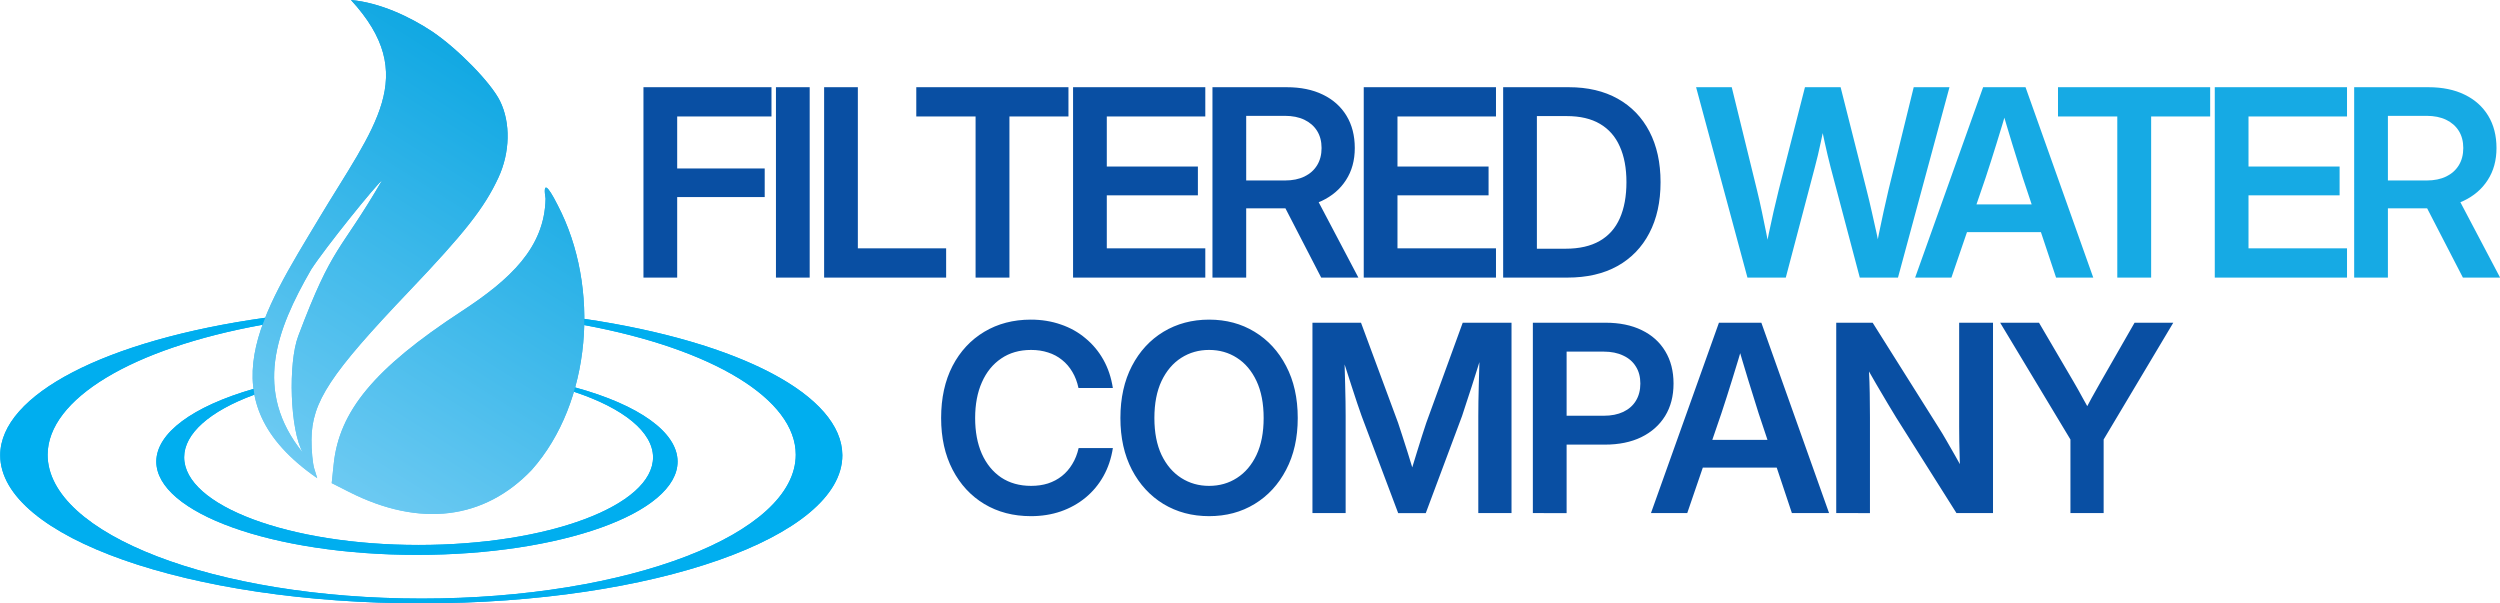
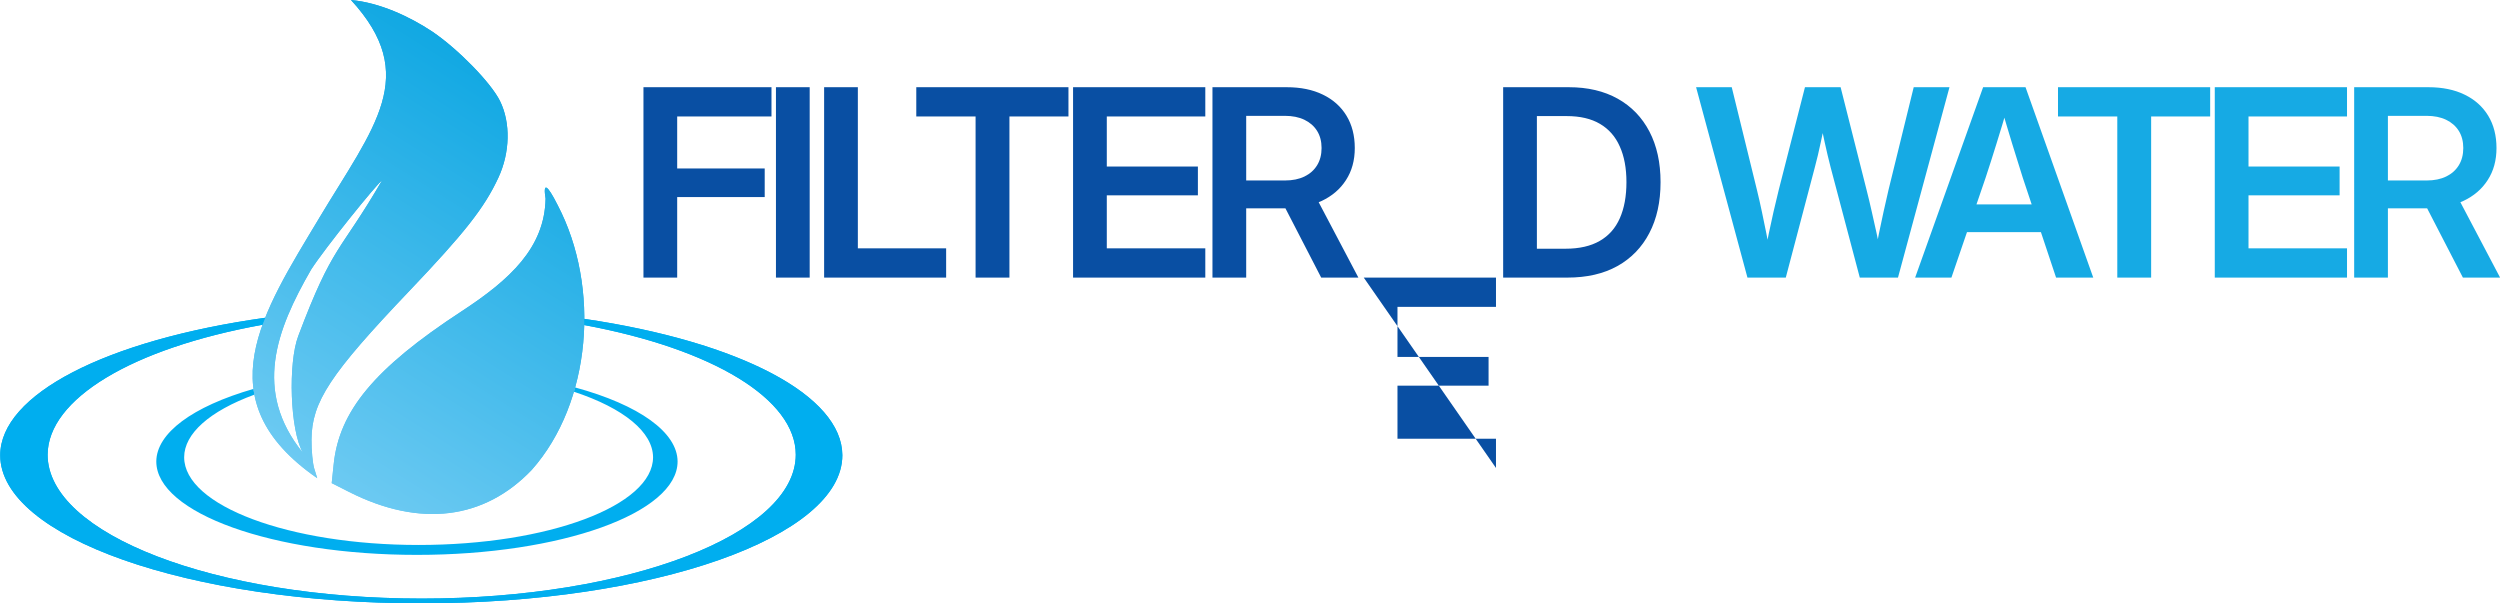
<svg xmlns="http://www.w3.org/2000/svg" xmlns:ns1="http://sodipodi.sourceforge.net/DTD/sodipodi-0.dtd" xmlns:ns2="http://www.inkscape.org/namespaces/inkscape" xmlns:xlink="http://www.w3.org/1999/xlink" version="1.1" id="svg182" width="466.907" height="112.691" viewBox="0 0 466.907 112.691" xml:space="preserve" ns1:docname="logo.svg" ns2:version="1.4 (86a8ad7, 2024-10-11)">
  <ns1:namedview id="namedview1" pagecolor="#ffffff" bordercolor="#000000" borderopacity="0.25" ns2:showpageshadow="2" ns2:pageopacity="0.0" ns2:pagecheckerboard="0" ns2:deskcolor="#d1d1d1" ns2:zoom="3.6613068" ns2:cx="101.19338" ns2:cy="128.2329" ns2:window-width="5120" ns2:window-height="1369" ns2:window-x="-8" ns2:window-y="-8" ns2:window-maximized="1" ns2:current-layer="g3" />
  <defs id="defs186">
    <linearGradient id="linearGradient3978">
      <stop style="stop-color:#78cef4;stop-opacity:1;" offset="0" id="stop3976" />
      <stop style="stop-color:#00a2e0;stop-opacity:1;" offset="1" id="stop3974" />
    </linearGradient>
    <linearGradient xlink:href="#linearGradient3978" id="linearGradient1" gradientUnits="userSpaceOnUse" gradientTransform="translate(-45.807,-4.705)" x1="70.176" y1="39.883" x2="90.292" y2="7.887" spreadMethod="pad" />
    <linearGradient xlink:href="#linearGradient3978" id="linearGradient2" gradientUnits="userSpaceOnUse" gradientTransform="translate(-45.807,-4.705)" x1="70.176" y1="39.883" x2="90.292" y2="7.887" spreadMethod="pad" />
    <linearGradient xlink:href="#linearGradient3978" id="linearGradient1-0" gradientUnits="userSpaceOnUse" gradientTransform="translate(-45.807,-4.705)" x1="70.176" y1="39.883" x2="90.292" y2="7.887" spreadMethod="pad" />
    <linearGradient ns2:collect="always" xlink:href="#linearGradient3978" id="linearGradient3" gradientUnits="userSpaceOnUse" gradientTransform="translate(-45.807,-4.705)" x1="70.176" y1="39.883" x2="90.292" y2="7.887" spreadMethod="pad" />
  </defs>
  <g id="g3765-2-1" transform="matrix(2.82,0,0,2.82,731.076,37.565)">
    <g id="g3763-0-7" transform="translate(-56.318,-5.923)">
      <g id="g2" transform="translate(-269.79,-18.053)">
        <g id="g3" transform="translate(-29.431,8.51)">
          <g id="g3741-0-2" transform="translate(89.269,0.339)">
            <path style="fill:url(#linearGradient3);fill-opacity:1;stroke-width:0.216" d="m 42.244,32.921 c -3.143,3.295 -7.407,3.843 -12.103,1.464 l -1.15,-0.583 0.132,-1.262 c 0.364,-3.481 2.661,-6.32 8.455,-10.106 3.24,-2.117 5.514,-4.229 5.578,-7.473 -0.178,-1.096 0.095,-0.967 0.798,0.427 2.849,5.442 2.24,13.074 -1.711,17.533 z m -14.091,-16.658 c 3.659,-6.098 6.719,-9.448 2.114,-14.457 1.902,0.173 3.878,1.093 5.387,2.093 1.73,1.175 3.894,3.397 4.488,4.608 0.706,1.439 0.662,3.399 -0.114,5.068 -0.927,1.994 -2.226,3.647 -5.89,7.494 -5.266,5.529 -6.465,7.35 -6.485,9.848 -0.006,0.714 0.077,1.582 0.184,1.929 l 0.195,0.63 c -7.491,-5.185 -3.629,-10.962 0.122,-17.212 z m -1.378,7.799 c 2.324,-6.16 2.716,-5.433 5.549,-10.308 -0.327,0.202 -3.808,4.515 -4.698,5.908 -2.316,4.015 -3.847,8.047 -0.539,12.136 -0.863,-1.483 -0.991,-5.937 -0.312,-7.736 z" id="path3729-9-0" />
            <path id="path3731-7-0" style="fill:#00aeef;fill-opacity:1;stroke-width:2.885;stroke-linecap:square;stroke-linejoin:round;paint-order:fill markers stroke" d="M 24.59,22.85 C 13.999,24.336 7.048,27.941 7.037,31.953 c -0.002,5.419 12.484,9.813 27.887,9.812 15.403,3.8e-5 27.889,-4.393 27.887,-9.812 -0.018,-3.946 -6.755,-7.505 -17.098,-9.031 -1.13e-4,0.137 0.007,0.275 0.004,0.412 8.566,1.59 14.009,4.926 14.008,8.584 -8.04e-4,5.263 -11.093,9.529 -24.775,9.529 -13.682,-2.52e-4 -24.773,-4.266 -24.773,-9.529 0.021,-3.685 5.564,-7.036 14.234,-8.604 0.056,-0.154 0.118,-0.31 0.18,-0.465 z" />
            <path id="path3733-3-1" style="fill:#00aeef;fill-opacity:1;stroke-width:1.802;stroke-linecap:square;stroke-linejoin:round;paint-order:fill markers stroke" d="m 45.104,27.463 c -0.026,0.095 -0.048,0.191 -0.076,0.285 3.324,1.099 5.233,2.678 5.246,4.338 0.002,3.21 -6.95,5.813 -15.527,5.812 -8.577,4.1e-5 -15.529,-2.603 -15.527,-5.812 0.003,-1.558 1.679,-3.051 4.65,-4.143 -0.024,-0.126 -0.04,-0.254 -0.057,-0.381 -4.06,1.171 -6.426,2.937 -6.438,4.805 -0.002,3.417 7.727,6.188 17.262,6.188 9.535,3.9e-5 17.264,-2.77 17.262,-6.188 -0.013,-1.925 -2.525,-3.737 -6.795,-4.904 z" />
            <path style="fill:url(#linearGradient1-0);fill-opacity:1;stroke-width:0.216" d="m 42.244,32.921 c -3.143,3.295 -7.407,3.843 -12.103,1.464 l -1.15,-0.583 0.132,-1.262 c 0.364,-3.481 2.661,-6.32 8.455,-10.106 3.24,-2.117 5.514,-4.229 5.578,-7.473 -0.178,-1.096 0.095,-0.967 0.798,0.427 2.849,5.442 2.24,13.074 -1.711,17.533 z m -14.091,-16.658 c 3.659,-6.098 6.719,-9.448 2.114,-14.457 1.902,0.173 3.878,1.093 5.387,2.093 1.73,1.175 3.894,3.397 4.488,4.608 0.706,1.439 0.662,3.399 -0.114,5.068 -0.927,1.994 -2.226,3.647 -5.89,7.494 -5.266,5.529 -6.465,7.35 -6.485,9.848 -0.006,0.714 0.077,1.582 0.184,1.929 l 0.195,0.63 c -7.491,-5.185 -3.629,-10.962 0.122,-17.212 z m -1.378,7.799 c 2.324,-6.16 2.716,-5.433 5.549,-10.308 -0.327,0.202 -3.808,4.515 -4.698,5.908 -2.316,4.015 -3.847,8.047 -0.539,12.136 -0.863,-1.483 -0.991,-5.937 -0.312,-7.736 z" id="path3735-7-4" />
            <path id="path3737-2-6" style="fill:#00aeef;fill-opacity:1;stroke-width:2.885;stroke-linecap:square;stroke-linejoin:round;paint-order:fill markers stroke" d="M 24.59,22.85 C 13.999,24.336 7.048,27.941 7.037,31.953 c -0.002,5.419 12.484,9.813 27.887,9.812 15.403,3.8e-5 27.889,-4.393 27.887,-9.812 -0.018,-3.946 -6.755,-7.505 -17.098,-9.031 -1.13e-4,0.137 0.007,0.275 0.004,0.412 8.566,1.59 14.009,4.926 14.008,8.584 -8.04e-4,5.263 -11.093,9.529 -24.775,9.529 -13.682,-2.52e-4 -24.773,-4.266 -24.773,-9.529 0.021,-3.685 5.564,-7.036 14.234,-8.604 0.056,-0.154 0.118,-0.31 0.18,-0.465 z" />
-             <path id="path3739-6-0" style="fill:#00aeef;fill-opacity:1;stroke-width:1.802;stroke-linecap:square;stroke-linejoin:round;paint-order:fill markers stroke" d="m 45.104,27.463 c -0.026,0.095 -0.048,0.191 -0.076,0.285 3.324,1.099 5.233,2.678 5.246,4.338 0.002,3.21 -6.95,5.813 -15.527,5.812 -8.577,4.1e-5 -15.529,-2.603 -15.527,-5.812 0.003,-1.558 1.679,-3.051 4.65,-4.143 -0.024,-0.126 -0.04,-0.254 -0.057,-0.381 -4.06,1.171 -6.426,2.937 -6.438,4.805 -0.002,3.417 7.727,6.188 17.262,6.188 9.535,3.9e-5 17.264,-2.77 17.262,-6.188 -0.013,-1.925 -2.525,-3.737 -6.795,-4.904 z" />
          </g>
          <g id="text1-1-1" style="font-size:17.33px;line-height:0.9;font-family:Inter;-inkscape-font-specification:'Inter, @opsz=32,wght=600';font-variation-settings:'opsz' 32, 'wght' 600;text-align:center;letter-spacing:-0.452px;text-anchor:middle;fill:#2db2e7;stroke-width:0.457;stroke-linejoin:bevel;paint-order:markers stroke fill" aria-label="FILTERED WATERCOMPANY">
-             <path style="letter-spacing:-1.142px;fill:#094fa3" d="M 138.907,20.529 V 7.921 h 8.479 v 1.938 h -6.245 v 3.444 h 5.796 v 1.895 h -5.796 v 5.331 z M 149.916,7.921 v 12.608 h -2.234 V 7.921 Z m 0.956,12.608 V 7.921 h 2.234 v 10.67 h 5.847 v 1.938 z M 156.976,9.859 V 7.921 h 10.078 v 1.938 h -3.909 V 20.529 h -2.242 V 9.859 Z M 167.359,20.529 V 7.921 h 8.758 v 1.938 h -6.524 v 3.317 h 6.033 v 1.904 h -6.033 v 3.512 h 6.524 v 1.938 z m 9.232,0 V 7.921 h 4.916 q 1.388,0 2.395,0.491 1.015,0.491 1.565,1.396 0.55,0.905 0.55,2.141 0,1.227 -0.584,2.124 -0.575,0.897 -1.625,1.388 -1.041,0.482 -2.445,0.482 h -3.452 v -1.845 h 3.486 q 0.745,0 1.286,-0.262 0.542,-0.262 0.838,-0.745 0.296,-0.482 0.296,-1.142 0,-0.66 -0.296,-1.134 -0.296,-0.474 -0.838,-0.736 -0.542,-0.262 -1.303,-0.262 h -2.555 V 20.529 Z m 7.201,0 -2.936,-5.686 h 2.403 l 2.996,5.686 z m 2.818,0 V 7.921 h 8.758 v 1.938 h -6.524 v 3.317 h 6.033 v 1.904 h -6.033 v 3.512 h 6.524 v 1.938 z m 13.489,0 h -3.182 v -1.912 h 3.063 q 1.362,0 2.259,-0.516 0.897,-0.516 1.329,-1.498 0.44,-0.99 0.44,-2.395 0,-1.388 -0.44,-2.361 -0.432,-0.982 -1.312,-1.498 -0.872,-0.516 -2.209,-0.516 h -3.19 V 7.921 h 3.334 q 1.879,0 3.241,0.762 1.362,0.762 2.099,2.175 0.736,1.413 0.736,3.351 0,1.955 -0.745,3.376 -0.736,1.413 -2.115,2.183 -1.371,0.762 -3.309,0.762 z m -2.022,-12.608 v 12.608 h -2.234 V 7.921 Z" id="path3" />
+             <path style="letter-spacing:-1.142px;fill:#094fa3" d="M 138.907,20.529 V 7.921 h 8.479 v 1.938 h -6.245 v 3.444 h 5.796 v 1.895 h -5.796 v 5.331 z M 149.916,7.921 v 12.608 h -2.234 V 7.921 Z m 0.956,12.608 V 7.921 h 2.234 v 10.67 h 5.847 v 1.938 z M 156.976,9.859 V 7.921 h 10.078 v 1.938 h -3.909 V 20.529 h -2.242 V 9.859 Z M 167.359,20.529 V 7.921 h 8.758 v 1.938 h -6.524 v 3.317 h 6.033 v 1.904 h -6.033 v 3.512 h 6.524 v 1.938 z m 9.232,0 V 7.921 h 4.916 q 1.388,0 2.395,0.491 1.015,0.491 1.565,1.396 0.55,0.905 0.55,2.141 0,1.227 -0.584,2.124 -0.575,0.897 -1.625,1.388 -1.041,0.482 -2.445,0.482 h -3.452 v -1.845 h 3.486 q 0.745,0 1.286,-0.262 0.542,-0.262 0.838,-0.745 0.296,-0.482 0.296,-1.142 0,-0.66 -0.296,-1.134 -0.296,-0.474 -0.838,-0.736 -0.542,-0.262 -1.303,-0.262 h -2.555 V 20.529 Z m 7.201,0 -2.936,-5.686 h 2.403 l 2.996,5.686 z m 2.818,0 h 8.758 v 1.938 h -6.524 v 3.317 h 6.033 v 1.904 h -6.033 v 3.512 h 6.524 v 1.938 z m 13.489,0 h -3.182 v -1.912 h 3.063 q 1.362,0 2.259,-0.516 0.897,-0.516 1.329,-1.498 0.44,-0.99 0.44,-2.395 0,-1.388 -0.44,-2.361 -0.432,-0.982 -1.312,-1.498 -0.872,-0.516 -2.209,-0.516 h -3.19 V 7.921 h 3.334 q 1.879,0 3.241,0.762 1.362,0.762 2.099,2.175 0.736,1.413 0.736,3.351 0,1.955 -0.745,3.376 -0.736,1.413 -2.115,2.183 -1.371,0.762 -3.309,0.762 z m -2.022,-12.608 v 12.608 h -2.234 V 7.921 Z" id="path3" />
            <path style="letter-spacing:-1.142px;fill:#16aae4" d="M 212.022,20.529 208.621,7.921 h 2.361 l 1.667,6.795 q 0.178,0.728 0.33,1.455 0.152,0.719 0.296,1.439 0.144,0.719 0.279,1.447 h -0.406 q 0.144,-0.728 0.288,-1.447 0.152,-0.719 0.313,-1.439 0.169,-0.728 0.347,-1.455 l 1.735,-6.795 h 2.361 l 1.718,6.795 q 0.186,0.728 0.347,1.455 0.169,0.719 0.322,1.439 0.152,0.719 0.296,1.447 h -0.423 q 0.135,-0.728 0.279,-1.447 0.144,-0.719 0.305,-1.439 0.161,-0.728 0.33,-1.455 l 1.667,-6.795 h 2.369 l -3.41,12.608 h -2.53 l -1.929,-7.294 q -0.203,-0.787 -0.398,-1.675 -0.186,-0.897 -0.415,-1.955 h 0.575 q -0.228,1.058 -0.415,1.955 -0.186,0.889 -0.398,1.675 l -1.921,7.294 z m 11.106,0 4.502,-12.608 h 2.809 l 4.485,12.608 h -2.462 l -2.209,-6.626 q -0.33,-1.049 -0.694,-2.225 -0.364,-1.185 -0.829,-2.792 h 0.618 q -0.465,1.608 -0.838,2.792 -0.364,1.176 -0.711,2.225 l -2.268,6.626 z m 2.674,-3.012 v -1.836 h 6.448 v 1.836 z m 6.787,-7.658 V 7.921 h 10.078 v 1.938 h -3.909 V 20.529 h -2.242 V 9.859 Z M 242.972,20.529 V 7.921 h 8.758 v 1.938 h -6.524 v 3.317 h 6.033 v 1.904 h -6.033 v 3.512 h 6.524 v 1.938 z m 9.232,0 V 7.921 h 4.916 q 1.388,0 2.395,0.491 1.015,0.491 1.565,1.396 0.55,0.905 0.55,2.141 0,1.227 -0.584,2.124 -0.575,0.897 -1.625,1.388 -1.041,0.482 -2.445,0.482 h -3.452 v -1.845 h 3.486 q 0.745,0 1.286,-0.262 0.542,-0.262 0.838,-0.745 0.296,-0.482 0.296,-1.142 0,-0.66 -0.296,-1.134 -0.296,-0.474 -0.838,-0.736 -0.542,-0.262 -1.303,-0.262 h -2.555 V 20.529 Z m 7.201,0 -2.936,-5.686 h 2.403 l 2.996,5.686 z" id="path4" />
-             <path style="letter-spacing:-0.685px;fill:#094fa3" d="m 164.562,36.329 q -1.735,0 -3.08,-0.804 -1.337,-0.804 -2.099,-2.268 -0.762,-1.464 -0.762,-3.427 0,-1.98 0.753,-3.444 0.762,-1.464 2.107,-2.268 1.345,-0.804 3.08,-0.804 1.066,0 1.989,0.322 0.922,0.313 1.633,0.914 0.719,0.592 1.185,1.422 0.465,0.829 0.626,1.87 h -2.276 q -0.127,-0.601 -0.406,-1.066 -0.279,-0.474 -0.685,-0.795 -0.406,-0.33 -0.922,-0.491 -0.516,-0.169 -1.125,-0.169 -1.151,0 -1.98,0.567 -0.829,0.558 -1.278,1.574 -0.448,1.007 -0.448,2.369 0,1.354 0.44,2.361 0.448,1.007 1.278,1.574 0.838,0.558 1.989,0.558 0.609,0 1.117,-0.161 0.516,-0.169 0.922,-0.491 0.406,-0.322 0.685,-0.787 0.288,-0.465 0.423,-1.066 h 2.268 q -0.161,1.032 -0.626,1.862 -0.465,0.829 -1.185,1.422 -0.719,0.592 -1.642,0.914 -0.914,0.313 -1.98,0.313 z m 11.805,0 q -1.684,0 -3.021,-0.804 -1.329,-0.812 -2.09,-2.268 -0.762,-1.464 -0.762,-3.427 0,-1.98 0.762,-3.444 0.762,-1.464 2.09,-2.268 1.337,-0.804 3.021,-0.804 1.692,0 3.012,0.804 1.329,0.804 2.09,2.268 0.77,1.464 0.77,3.444 0,1.963 -0.77,3.427 -0.762,1.464 -2.09,2.268 -1.32,0.804 -3.012,0.804 z m 0,-2.005 q 1.032,0 1.845,-0.525 0.821,-0.525 1.295,-1.523 0.474,-1.007 0.474,-2.445 0,-1.447 -0.474,-2.454 -0.474,-1.007 -1.295,-1.532 -0.812,-0.525 -1.845,-0.525 -1.024,0 -1.845,0.525 -0.821,0.525 -1.303,1.532 -0.474,1.007 -0.474,2.454 0,1.439 0.474,2.445 0.482,0.999 1.303,1.523 0.821,0.525 1.845,0.525 z m 6.846,1.802 V 23.518 h 3.216 l 2.454,6.626 q 0.127,0.364 0.288,0.88 0.169,0.516 0.347,1.083 0.178,0.567 0.33,1.075 0.161,0.508 0.254,0.846 h -0.55 q 0.093,-0.338 0.245,-0.846 0.152,-0.508 0.33,-1.075 0.178,-0.567 0.338,-1.083 0.169,-0.516 0.288,-0.88 l 2.412,-6.626 h 3.232 v 12.608 h -2.2 v -6.431 q 0,-0.415 0.008,-0.956 0.008,-0.55 0.025,-1.151 0.025,-0.609 0.034,-1.227 0.017,-0.626 0.025,-1.193 h 0.279 q -0.203,0.643 -0.406,1.303 -0.203,0.652 -0.398,1.261 -0.195,0.601 -0.364,1.109 -0.161,0.499 -0.279,0.855 l -2.403,6.431 H 188.89 l -2.42,-6.431 q -0.118,-0.355 -0.296,-0.855 -0.169,-0.508 -0.364,-1.109 -0.195,-0.609 -0.406,-1.261 -0.212,-0.66 -0.423,-1.303 h 0.338 q 0.017,0.567 0.025,1.193 0.017,0.618 0.034,1.227 0.017,0.601 0.025,1.151 0.008,0.542 0.008,0.956 v 6.431 z m 14.597,0 V 23.518 h 4.815 q 1.388,0 2.395,0.491 1.015,0.491 1.557,1.396 0.55,0.905 0.55,2.141 0,1.244 -0.558,2.149 -0.558,0.905 -1.582,1.405 -1.015,0.491 -2.403,0.491 h -3.562 v -1.912 h 3.478 q 0.753,0 1.295,-0.254 0.55,-0.262 0.838,-0.736 0.296,-0.482 0.296,-1.142 0,-0.66 -0.296,-1.125 -0.288,-0.474 -0.838,-0.728 -0.542,-0.262 -1.295,-0.262 h -2.454 v 10.696 z m 7.822,0 4.502,-12.608 h 2.809 l 4.485,12.608 h -2.462 l -2.209,-6.626 q -0.33,-1.049 -0.694,-2.225 -0.364,-1.185 -0.829,-2.792 h 0.618 q -0.465,1.608 -0.838,2.792 -0.364,1.176 -0.711,2.225 l -2.268,6.626 z m 2.674,-3.012 v -1.836 h 6.448 v 1.836 z m 9.596,3.012 V 23.518 h 2.412 l 4.426,7.032 q 0.186,0.288 0.457,0.762 0.279,0.474 0.592,1.032 0.313,0.55 0.592,1.058 l -0.245,0.55 q -0.025,-0.533 -0.051,-1.227 -0.017,-0.702 -0.034,-1.345 -0.008,-0.643 -0.008,-0.99 V 23.518 h 2.242 v 12.608 h -2.42 l -3.994,-6.33 q -0.203,-0.338 -0.542,-0.897 -0.338,-0.567 -0.77,-1.303 -0.423,-0.736 -0.897,-1.565 l 0.364,-0.338 q 0.051,0.948 0.076,1.752 0.025,0.804 0.025,1.405 0.008,0.601 0.008,0.939 v 6.338 z m 15.511,0 V 31.252 l -4.654,-7.734 h 2.572 l 2.276,3.884 q 0.322,0.55 0.618,1.1 0.305,0.542 0.609,1.092 h -0.601 q 0.288,-0.55 0.584,-1.092 0.305,-0.55 0.618,-1.1 l 2.225,-3.884 h 2.564 l -4.612,7.734 v 4.874 z" id="path5" />
          </g>
        </g>
      </g>
    </g>
  </g>
</svg>